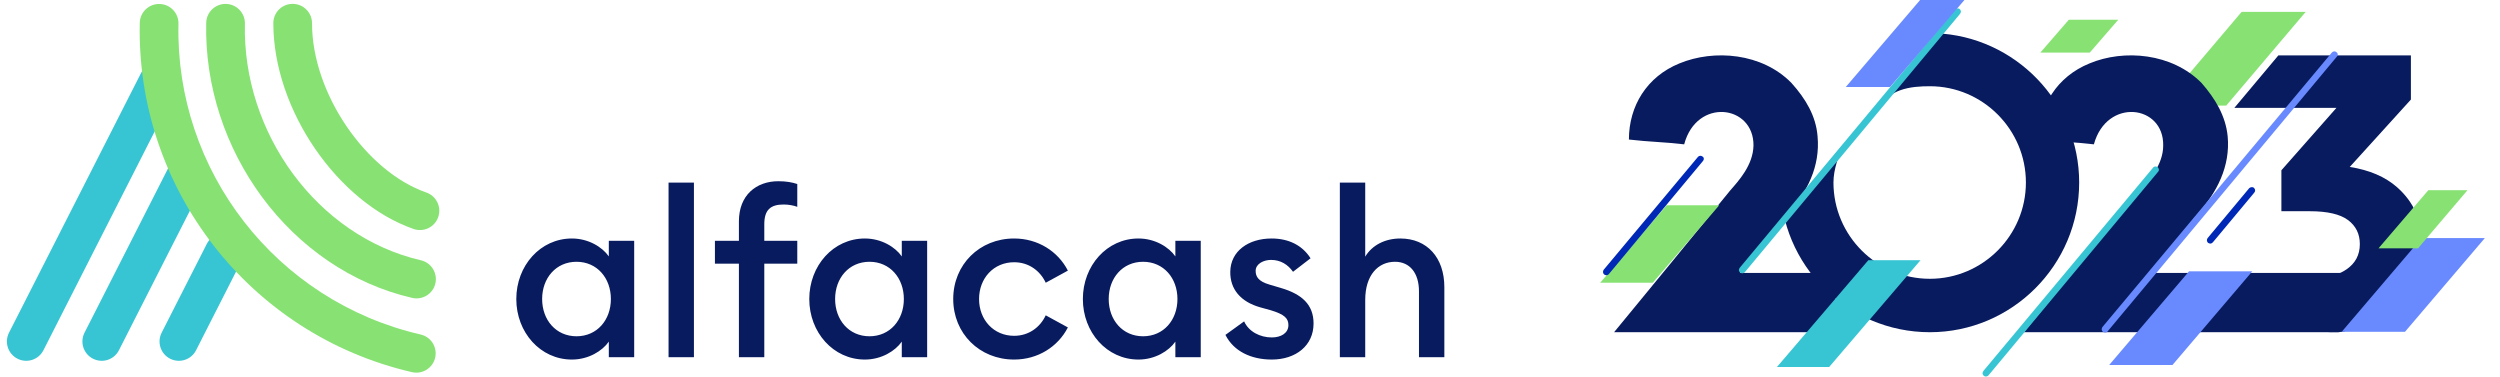
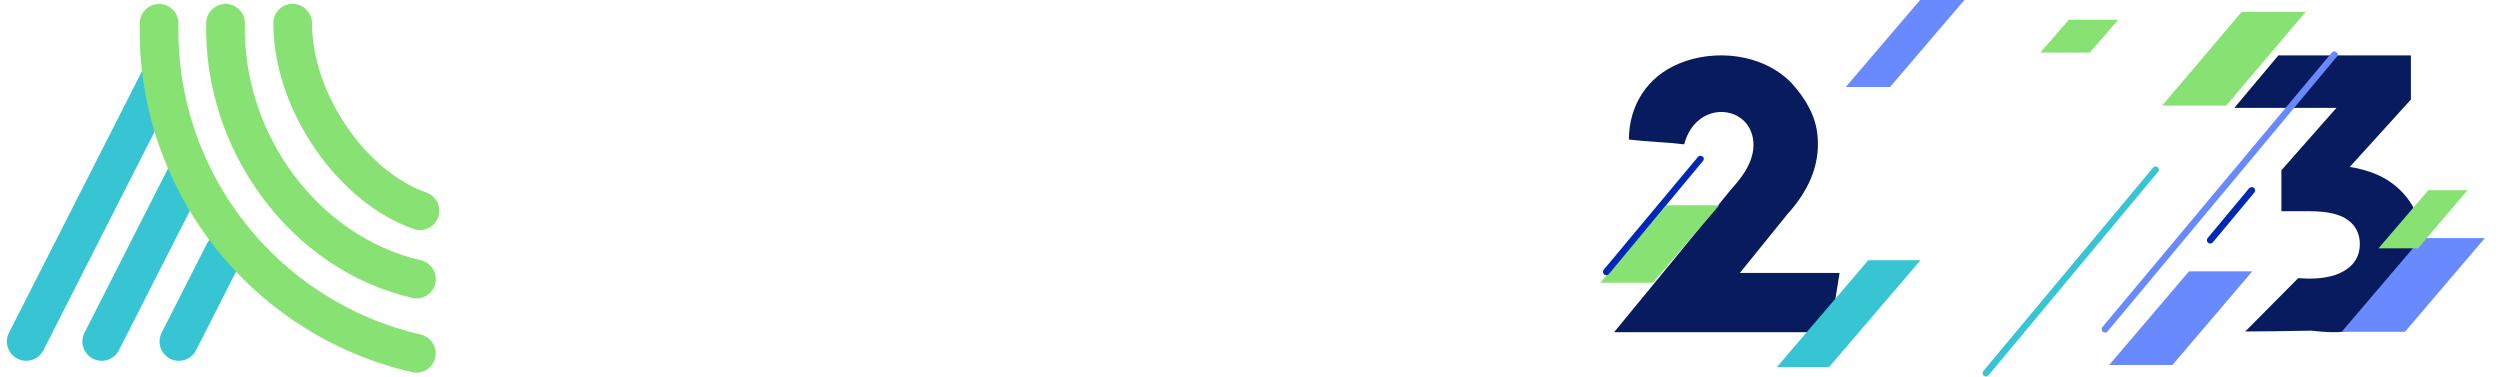
<svg xmlns="http://www.w3.org/2000/svg" width="332" height="50" viewBox="0 0 332 50" fill="none">
  <g clip-path="url(#clip0_38_3)">
    <path fill-rule="evenodd" clip-rule="evenodd" d="M270.956 6.985H277.521L281.302 2.625H274.738L270.956 6.985Z" fill="#87E273" />
    <path fill-rule="evenodd" clip-rule="evenodd" d="M289.969 14.023H292.752H295.642L306.198 1.575H303.362H300.578H297.69L287.132 14.023H289.969Z" fill="#87E273" />
    <path d="M311.608 35.778C310.422 36.591 308.796 36.998 306.73 36.998C306.219 36.998 305.71 36.976 305.203 36.933L298.169 44.019C300.124 44.019 303.046 43.984 306.933 43.913C308.944 44.144 310.422 44.179 311.368 44.019L321.668 32.3C321.638 29.274 320.521 26.791 318.315 24.851C316.75 23.475 314.661 22.581 312.048 22.169L320.168 13.22V7.353H302.569L296.722 14.326H310.278L302.969 22.612V28.05H306.73C309.068 28.05 310.762 28.44 311.811 29.22C312.861 30 313.386 31.067 313.386 32.422C313.386 33.846 312.794 34.964 311.608 35.778Z" fill="#081B5F" />
-     <path fill-rule="evenodd" clip-rule="evenodd" d="M249.265 14.706C250.735 11.765 253.757 11.452 256.286 11.452C263.308 11.452 269.04 17.198 269.04 24.237C269.04 31.275 263.308 37.023 256.286 37.023C249.214 37.023 243.483 31.277 243.483 24.237C243.483 22.477 244.182 20.618 244.853 19.118L237.5 27.941L238.68 15.077C237.193 17.901 236.413 21.045 236.408 24.238C236.408 35.213 245.339 44.118 256.285 44.118C267.18 44.118 276.114 35.214 276.114 24.238C276.114 13.576 267.594 4.829 257.062 4.414L249.265 14.706Z" fill="#081B5F" />
-     <path fill-rule="evenodd" clip-rule="evenodd" d="M287.273 19.326C287.273 21.933 285.304 24.009 284.239 25.285L268.761 44.118H310.668C311.147 41.51 311.572 38.851 312 36.245H285.516L291.846 28.425C294.399 25.551 296.207 22.094 295.835 18.104C295.569 15.391 294.186 13.104 292.377 11.029C288.441 7.039 282.057 6.508 277.483 8.423C273.174 10.178 270.728 14.061 270.78 18.53C273.492 18.849 275.408 18.849 278.067 19.168C279.771 12.945 287.379 13.902 287.273 19.326Z" fill="#081B5F" />
    <path d="M279.569 44.17C279.464 44.17 279.359 44.117 279.252 44.065C279.078 43.897 279.056 43.627 279.199 43.433L309.662 6.985C309.736 6.891 309.846 6.831 309.966 6.822C310.085 6.812 310.204 6.852 310.292 6.933C310.385 6.996 310.445 7.097 310.455 7.209C310.465 7.321 310.425 7.431 310.345 7.51L279.886 44.012C279.833 44.117 279.676 44.17 279.568 44.17H279.569Z" fill="#698AFF" />
    <path fill-rule="evenodd" clip-rule="evenodd" d="M223.659 19.168C225.308 12.945 232.914 13.902 232.863 19.326C232.808 21.933 230.895 24.009 229.777 25.285C224.671 31.562 219.528 37.84 214.349 44.118H243.023C243.448 41.51 243.873 38.851 244.299 36.245H231.054L237.384 28.425C239.992 25.551 241.745 22.094 241.373 18.104C241.161 15.391 239.778 13.104 237.916 11.029C234.032 7.039 227.649 6.508 223.021 8.423C218.711 10.178 216.319 14.061 216.319 18.53C219.031 18.849 220.948 18.849 223.661 19.168H223.659Z" fill="#081B5F" />
-     <path d="M231.356 36.292C231.259 36.29 231.166 36.252 231.094 36.187C230.882 36.029 230.882 35.765 231.041 35.555L259.611 1.26C259.771 1.103 260.086 1.05 260.241 1.208C260.453 1.365 260.453 1.628 260.295 1.838L231.723 36.134C231.63 36.238 231.496 36.296 231.356 36.292Z" fill="#37C5D3" />
    <path fill-rule="evenodd" clip-rule="evenodd" d="M245.117 11.554H250.998L260.874 0H254.989L245.117 11.554Z" fill="#698AFF" />
    <path fill-rule="evenodd" clip-rule="evenodd" d="M235.977 48.738H238.919H239.969H242.911L255.043 34.558H252.103H251.051H248.111L235.977 48.738Z" fill="#37C5D3" />
    <path fill-rule="evenodd" clip-rule="evenodd" d="M280.095 48.476H288.499L299.107 36.029H290.704L280.095 48.476Z" fill="#698AFF" />
    <path fill-rule="evenodd" clip-rule="evenodd" d="M310.978 44.064H319.381L329.989 31.617H321.586L310.978 44.064Z" fill="#698AFF" />
    <path fill-rule="evenodd" clip-rule="evenodd" d="M212.5 37.551H219.486L228.31 27.258H221.325L212.5 37.551Z" fill="#87E273" />
    <path d="M213.287 36.554C213.234 36.554 213.129 36.502 213.024 36.449C212.851 36.282 212.83 36.012 212.974 35.819L225.475 20.85C225.549 20.756 225.659 20.697 225.778 20.687C225.898 20.677 226.016 20.718 226.105 20.798C226.314 20.903 226.314 21.218 226.157 21.375L213.656 36.397C213.562 36.501 213.427 36.559 213.287 36.554Z" fill="#0028B6" />
    <path d="M293.541 32.353C293.436 32.353 293.331 32.3 293.224 32.248C293.05 32.08 293.028 31.81 293.172 31.616L298.687 24.998C298.844 24.841 299.159 24.789 299.318 24.946C299.412 25.02 299.471 25.13 299.481 25.249C299.491 25.369 299.451 25.487 299.371 25.576L293.855 32.193C293.75 32.298 293.646 32.351 293.541 32.351L293.541 32.353Z" fill="#0028B6" />
    <path fill-rule="evenodd" clip-rule="evenodd" d="M315.862 32.982H321.114L327.679 25.262H322.479L315.862 32.982Z" fill="#87E273" />
    <path fill-rule="evenodd" clip-rule="evenodd" d="M263.708 50C263.611 49.998 263.518 49.96 263.446 49.895C263.236 49.737 263.236 49.473 263.394 49.263L285.924 22.268C286.083 22.058 286.346 22.058 286.556 22.215C286.713 22.373 286.766 22.636 286.608 22.794L264.076 49.842C263.982 49.946 263.848 50.004 263.708 50Z" fill="#37C5D3" />
    <path fill-rule="evenodd" clip-rule="evenodd" d="M22.166 8.602C23.429 9.247 23.931 10.792 23.289 12.056L5.767 46.514C5.125 47.775 3.583 48.278 2.322 47.636C2.321 47.636 2.32 47.635 2.319 47.635C1.056 46.99 0.554 45.445 1.197 44.181L18.719 9.723C19.36 8.462 20.902 7.959 22.163 8.6C22.164 8.601 22.165 8.602 22.166 8.602Z" fill="#37C5D3" />
    <path fill-rule="evenodd" clip-rule="evenodd" d="M25.873 21.032C27.136 21.676 27.638 23.221 26.996 24.485L15.794 46.514C15.153 47.775 13.611 48.278 12.35 47.636C12.348 47.636 12.347 47.635 12.346 47.635C11.083 46.99 10.581 45.445 11.224 44.181L22.426 22.152C23.067 20.891 24.609 20.388 25.87 21.03C25.871 21.03 25.872 21.031 25.873 21.032Z" fill="#37C5D3" />
    <path fill-rule="evenodd" clip-rule="evenodd" d="M30.905 31.28C32.168 31.925 32.67 33.47 32.027 34.734L26.037 46.514C25.396 47.775 23.854 48.278 22.593 47.636C22.591 47.636 22.59 47.635 22.589 47.635C21.326 46.99 20.824 45.445 21.467 44.181L27.457 32.401C28.098 31.14 29.64 30.637 30.901 31.278C30.903 31.279 30.904 31.28 30.905 31.28Z" fill="#37C5D3" />
    <path d="M36.297 3.076C36.302 14.634 44.904 26.931 54.927 30.409C56.268 30.874 57.732 30.166 58.197 28.828C58.662 27.491 57.952 26.029 56.611 25.564C48.672 22.809 41.44 12.47 41.436 3.079C41.435 1.662 40.284 0.513 38.865 0.513C37.446 0.512 36.296 1.66 36.297 3.076Z" fill="#87E273" />
    <path d="M18.562 3.031C18.062 24.927 33.064 44.425 54.71 49.422C56.093 49.741 57.472 48.881 57.791 47.501C58.109 46.121 57.247 44.744 55.864 44.424C36.605 39.978 23.255 22.627 23.7 3.153C23.732 1.736 22.608 0.561 21.189 0.528C19.771 0.494 18.595 1.615 18.562 3.031Z" fill="#87E273" />
    <path d="M27.385 3.022C26.986 19.901 38.54 35.822 54.737 39.561C56.12 39.88 57.499 39.021 57.818 37.641C58.136 36.261 57.273 34.883 55.891 34.564C42.143 31.39 32.18 17.661 32.523 3.147C32.556 1.731 31.433 0.555 30.015 0.52C28.596 0.486 27.419 1.606 27.385 3.022Z" fill="#87E273" />
-     <path d="M68.565 39.711C68.565 35.289 71.751 31.672 75.948 31.672C78.154 31.672 79.992 32.816 80.85 34.052V31.981H84.22V47.44H80.85V45.369C79.992 46.605 78.154 47.749 75.948 47.749C71.751 47.749 68.565 44.132 68.565 39.711ZM81.126 39.711C81.126 36.928 79.288 34.764 76.561 34.764C73.835 34.764 71.996 36.928 71.996 39.711C71.996 42.493 73.835 44.657 76.561 44.657C79.288 44.657 81.126 42.493 81.126 39.711ZM88.784 47.44V24.251H92.154V47.44H88.784ZM98.128 47.44V35.011H94.942V31.981H98.128V29.384C98.128 25.921 100.426 24.066 103.367 24.066C104.408 24.066 105.235 24.22 105.879 24.437V27.467C105.389 27.281 104.715 27.158 104.071 27.158C102.325 27.158 101.498 27.869 101.498 29.786V31.981H105.879V35.011H101.498V47.44H98.128ZM107.472 39.711C107.472 35.289 110.658 31.672 114.855 31.672C117.061 31.672 118.899 32.816 119.756 34.052V31.981H123.126V47.44H119.756V45.369C118.899 46.605 117.061 47.749 114.855 47.749C110.658 47.749 107.472 44.132 107.472 39.711ZM120.032 39.711C120.032 36.928 118.194 34.764 115.468 34.764C112.741 34.764 110.903 36.928 110.903 39.711C110.903 42.493 112.741 44.657 115.468 44.657C118.194 44.657 120.032 42.493 120.032 39.711ZM141.814 43.483C140.496 46.049 137.831 47.749 134.676 47.749C130.08 47.749 126.588 44.286 126.588 39.711C126.588 35.135 130.08 31.672 134.676 31.672C137.831 31.672 140.496 33.372 141.814 35.938L138.873 37.546C138.137 35.969 136.636 34.825 134.676 34.825C131.949 34.825 130.019 36.959 130.019 39.711C130.019 42.462 131.949 44.596 134.676 44.596C136.636 44.596 138.137 43.452 138.873 41.875L141.814 43.483ZM143.805 39.711C143.805 35.289 146.991 31.672 151.188 31.672C153.394 31.672 155.232 32.816 156.089 34.052V31.981H159.459V47.44H156.089V45.369C155.232 46.605 153.394 47.749 151.188 47.749C146.991 47.749 143.805 44.132 143.805 39.711ZM156.365 39.711C156.365 36.928 154.527 34.764 151.801 34.764C149.074 34.764 147.236 36.928 147.236 39.711C147.236 42.493 149.074 44.657 151.801 44.657C154.527 44.657 156.365 42.493 156.365 39.711ZM174.44 42.957C174.44 45.925 172.05 47.749 168.895 47.749C166.168 47.749 163.84 46.667 162.737 44.472L165.219 42.679C165.831 44.039 167.333 44.812 168.895 44.812C170.09 44.812 171.101 44.256 171.101 43.173C171.101 42.277 170.58 41.751 168.742 41.195L167.394 40.824C164.729 40.082 163.35 38.381 163.381 36.093C163.411 33.341 165.801 31.672 168.864 31.672C171.162 31.672 172.969 32.599 174.042 34.3L171.713 36.093C171.039 35.135 170.059 34.516 168.803 34.516C167.792 34.516 166.75 35.042 166.75 35.969C166.75 36.712 167.087 37.361 168.589 37.794L170.151 38.257C172.847 39.061 174.44 40.422 174.44 42.957ZM177.932 47.44V24.251H181.302V34.083C182.221 32.537 183.967 31.672 185.959 31.672C189.512 31.672 191.81 34.207 191.81 38.134V47.44H188.44V38.69C188.44 36.248 187.215 34.764 185.254 34.764C183.018 34.764 181.302 36.526 181.302 39.834V47.44H177.932Z" fill="#081B5F" />
  </g>
  <defs>
    <clipPath id="clip0_38_3">
      <rect width="331.25" height="50" fill="white" />
    </clipPath>
  </defs>
</svg>